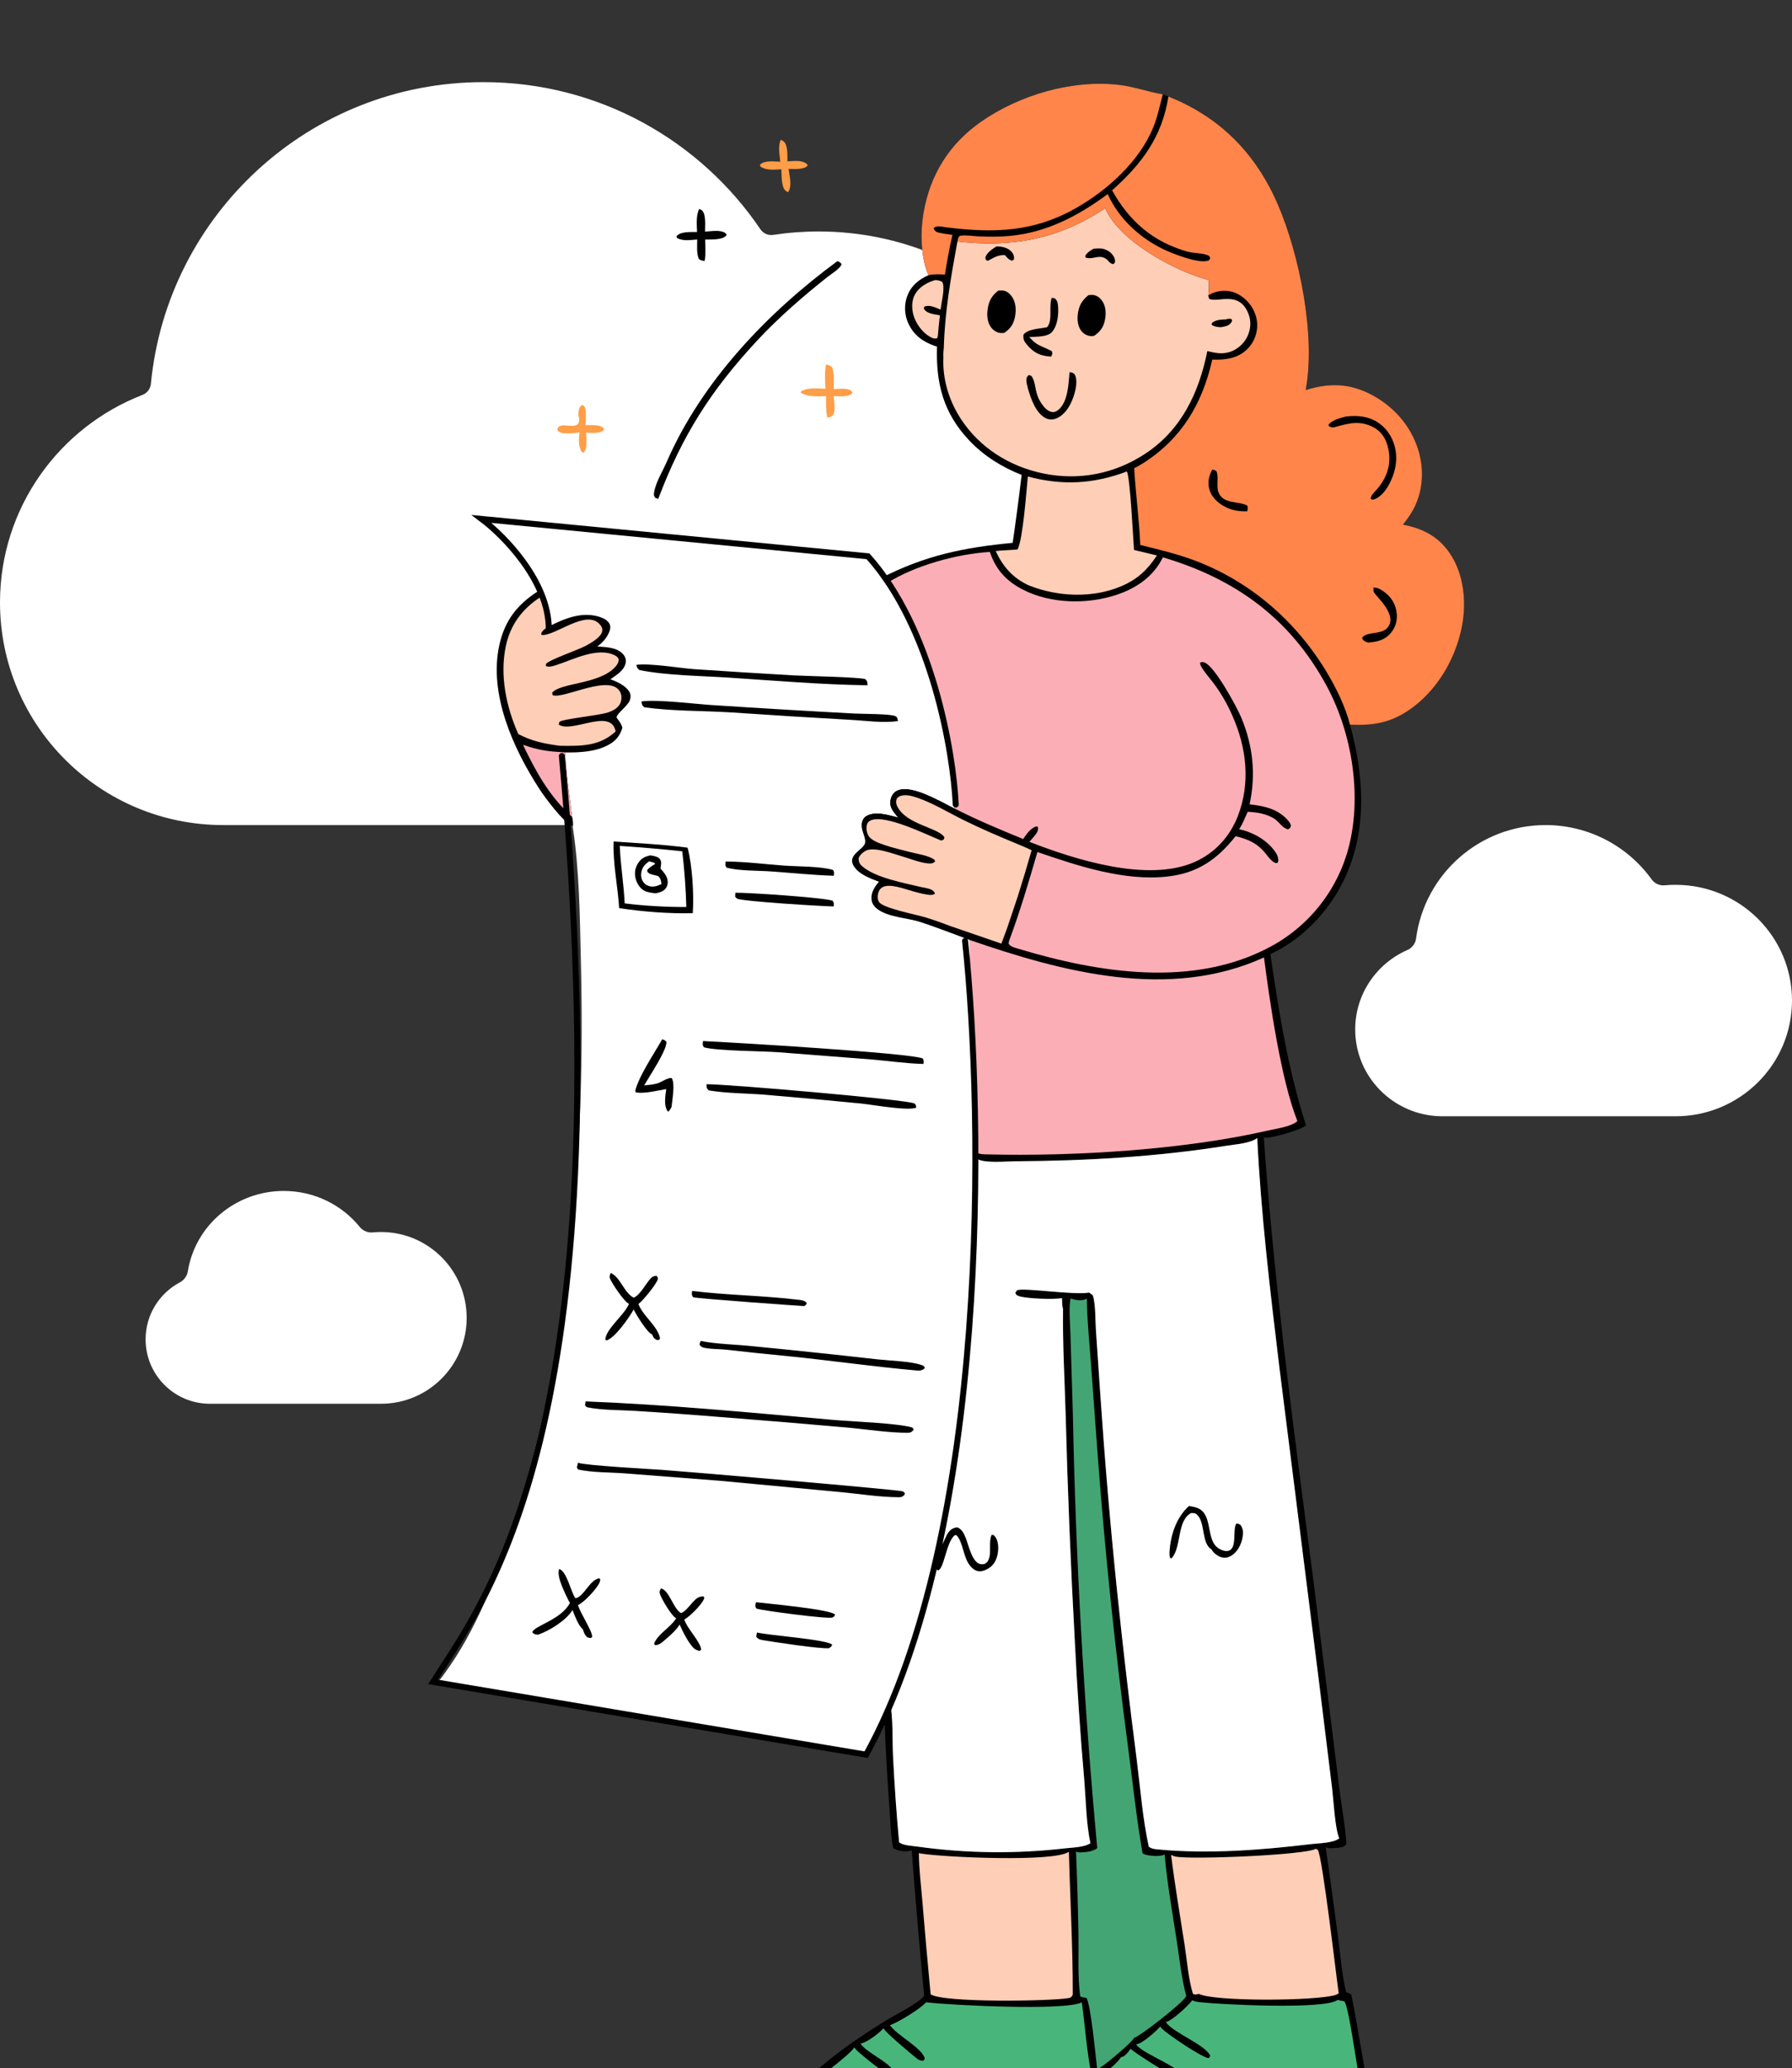
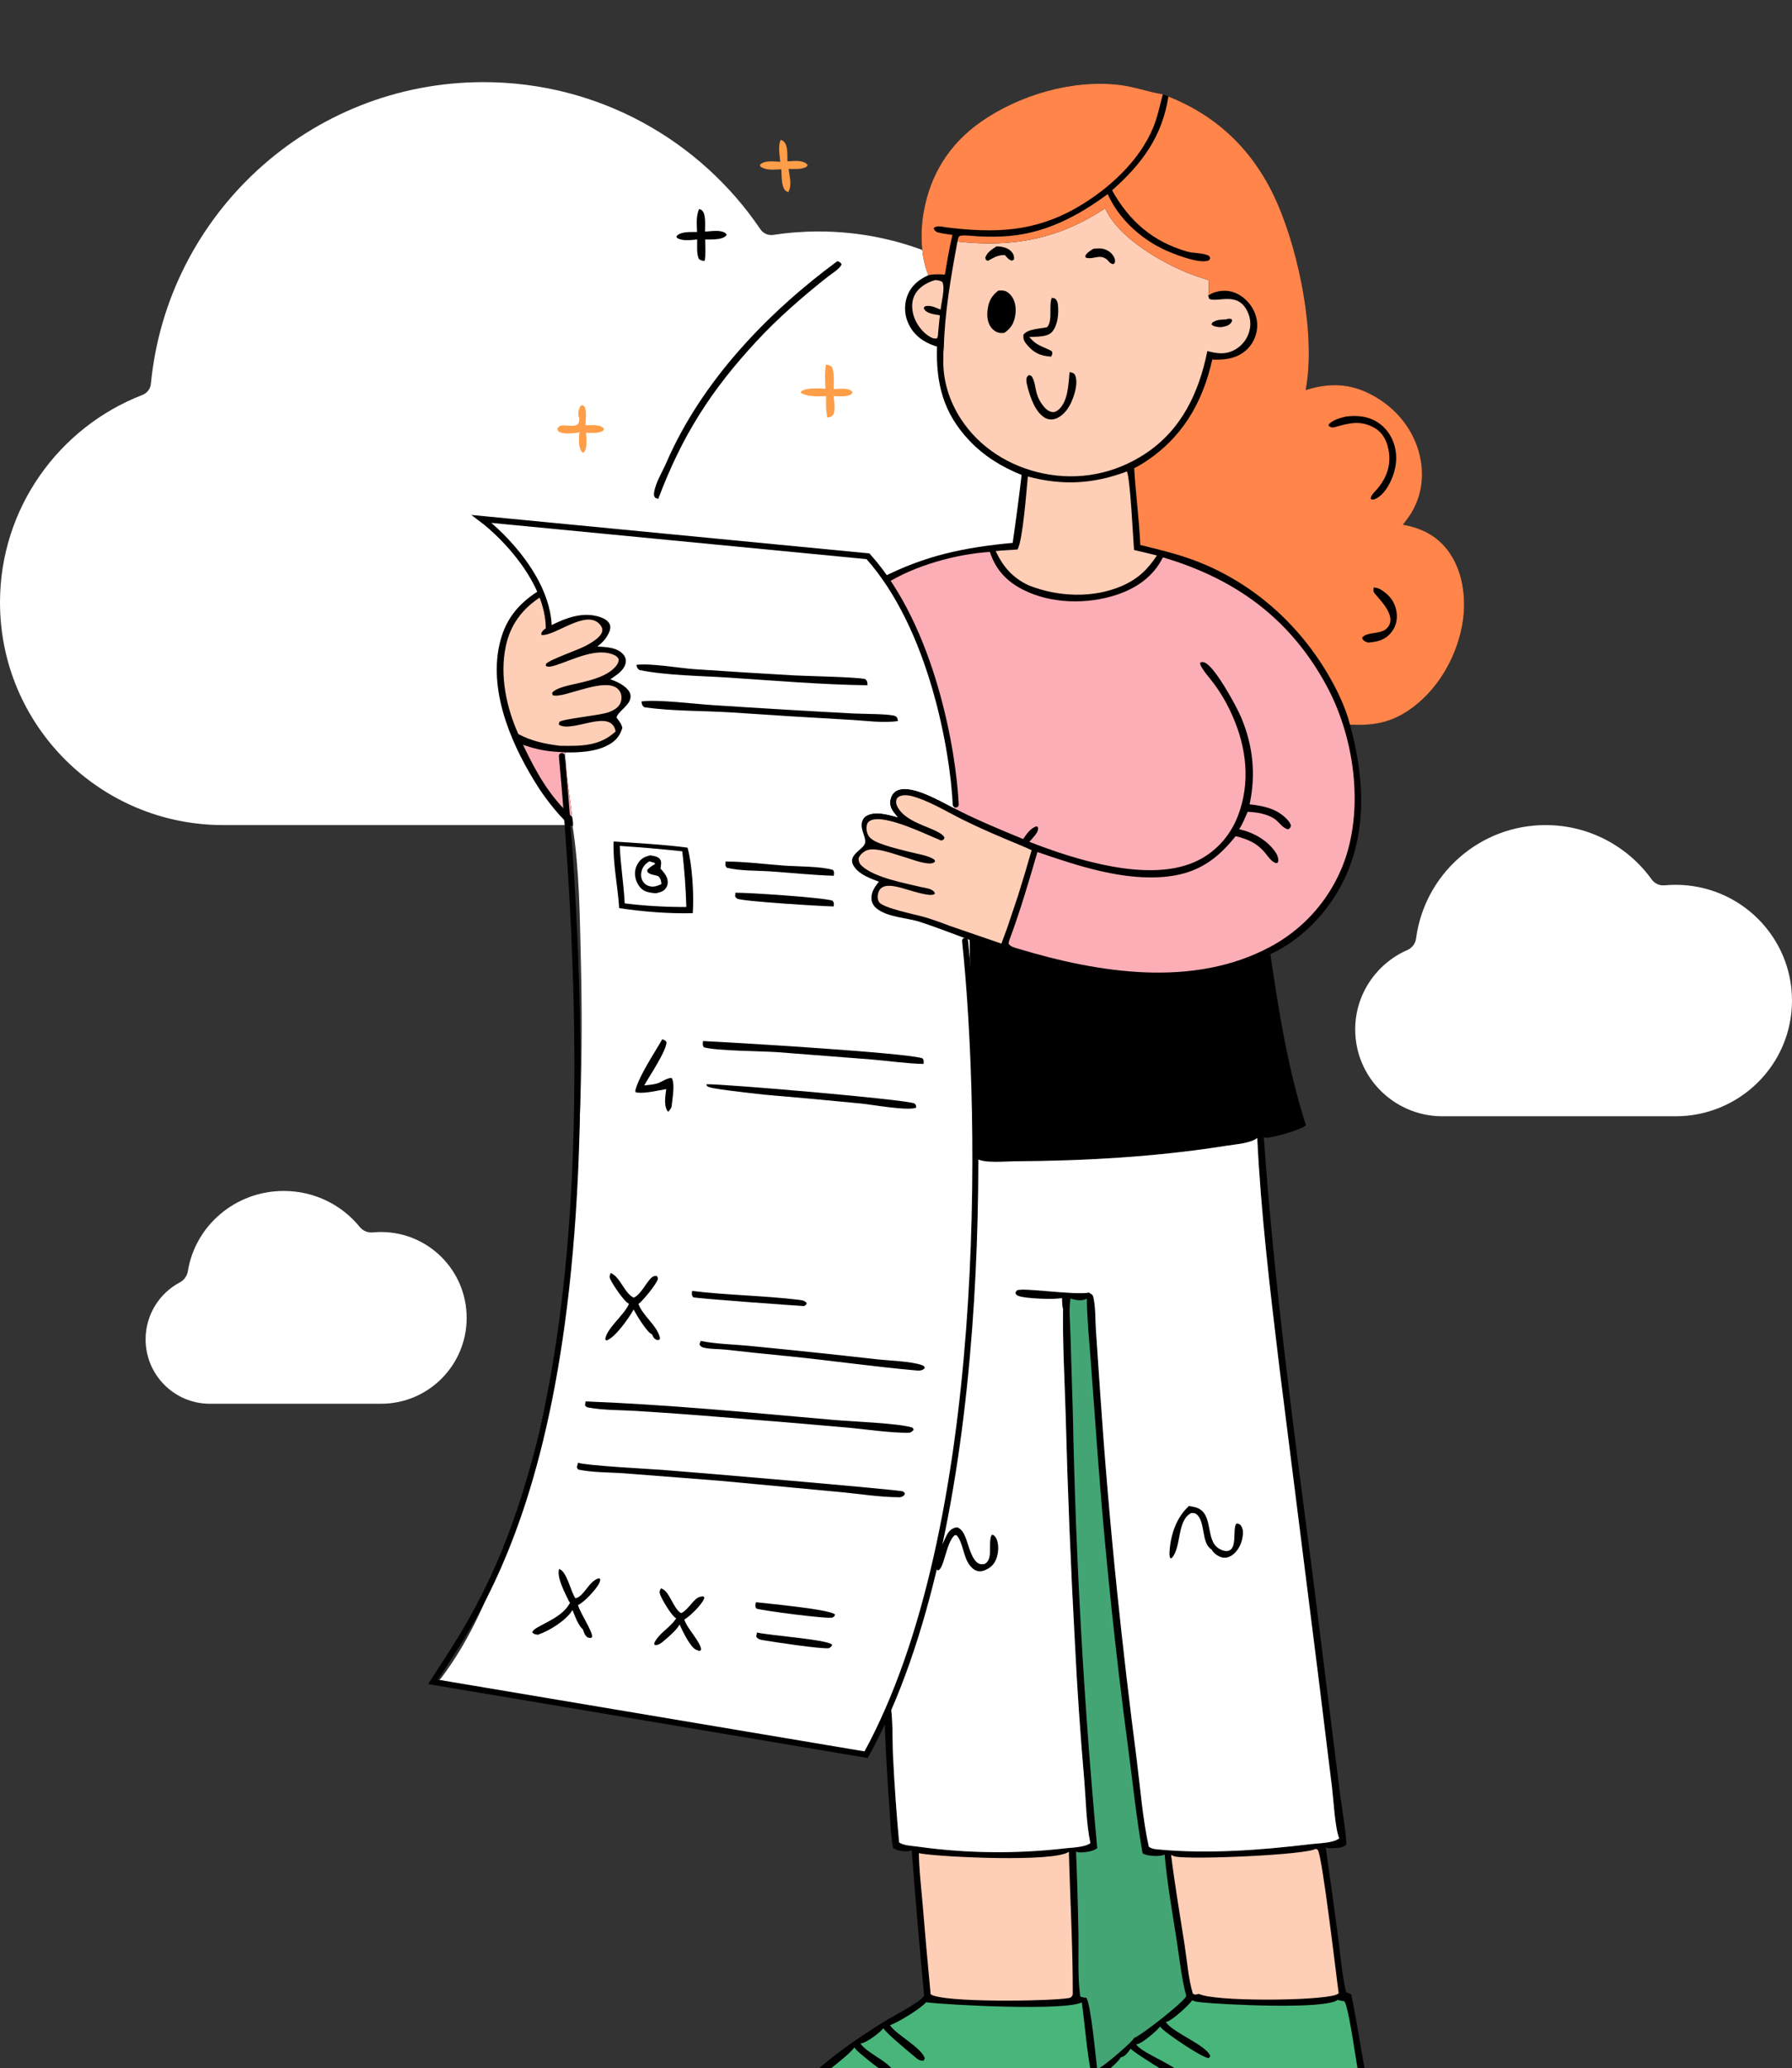
<svg xmlns="http://www.w3.org/2000/svg" width="480" height="554" viewBox="0 0 480 554" fill="none">
  <rect x="0" y="0" width="480" height="554" fill="#333333" stroke="none" />
  <g clip-path="url(#clip0_291_1213)">
    <path fill-rule="evenodd" clip-rule="evenodd" d="M129.5 22C82.988 22 44.779 57.467 40.415 102.821C40.288 104.15 39.409 105.294 38.164 105.777C15.832 114.422 0 136.058 0 161.377C0 194.303 26.776 221 59.8 221C59.867 221 59.933 221 60 221C60 221 60 221 60 221C60 221 60 221 60 221H219C219 221 219 221 219 221C219 221 219 221 219 221C219.091 221 219.181 221 219.272 221C263.304 221 299 185.41 299 141.493C299 97.591 263.304 62 219.272 62C215.139 62 211.08 62.313 207.116 62.917C205.781 63.121 204.443 62.539 203.686 61.419C187.598 37.636 160.373 22 129.5 22Z" fill="white" />
    <path fill-rule="evenodd" clip-rule="evenodd" d="M414 221C396.219 221 381.541 234.254 379.297 251.418C379.121 252.769 378.219 253.92 376.971 254.466C368.744 258.07 363 266.244 363 275.751C363 288.457 373.261 298.784 385.998 298.997C385.999 298.997 386 298.997 386 298.998C386 298.999 386.001 299 386.002 299H386.4H447.995C447.998 299 448 298.998 448 298.995C448 298.992 448.002 298.99 448.005 298.99C448.27 298.997 448.535 299 448.802 299C466.032 299 480 285.122 480 267.997C480 250.878 466.032 237 448.802 237C447.811 237 446.83 237.046 445.862 237.136C444.525 237.26 443.212 236.669 442.428 235.579C436.074 226.75 425.708 221 414 221Z" fill="white" />
    <path fill-rule="evenodd" clip-rule="evenodd" d="M76 319C63.016 319 52.259 328.331 50.314 340.526C50.11 341.802 49.284 342.899 48.143 343.507C42.704 346.404 39 352.144 39 358.751C39 368.209 46.593 375.891 55.999 375.999C56 375.999 56 375.999 56 375.999C56 376 56 376 56.001 376H56.2H102C102 376 102 376 102 376C102 376 102 376 102 376C102.023 376 102.045 376 102.068 376C114.733 376 125 365.703 125 352.998C125 340.297 114.733 330 102.068 330C101.323 330 100.587 330.036 99.86 330.105C98.53 330.233 97.21 329.689 96.369 328.651C91.606 322.771 84.251 319 76 319Z" fill="white" />
    <g clip-path="url(#clip1_291_1213)">
      <path d="M155.182 111.997C154.798 111.368 154.9 110.43 155.062 109.728C155.142 109.381 155.32 109.054 155.5 108.75L156.076 108.499C156.619 108.873 156.722 109.073 156.836 109.715C157.066 110.996 156.862 112.595 156.839 113.911C158.167 113.905 160.622 113.617 161.621 114.655C161.687 114.723 161.745 114.799 161.806 114.872C161.644 115.326 161.672 115.323 161.238 115.538C160.01 116.145 158.321 115.933 156.973 115.904C157.021 117.214 157.431 120.13 156.409 121.111C156.346 121.171 156.275 121.223 156.208 121.279C155.648 121.009 155.542 120.56 155.347 119.987C154.926 118.749 155.072 117.06 155.229 115.784C153.999 116.077 151.245 116.3 150.106 115.83C149.522 115.589 149.499 115.506 149.262 114.964C149.968 112.834 153.287 114.913 154.79 113.602C155.137 113.299 155.118 112.458 155.182 111.997Z" fill="#FE9E48" />
      <path d="M209.1 37.454C209.411 37.562 209.708 37.688 209.952 37.917C211.121 39.007 210.87 41.724 210.915 43.213C212.045 43.186 213.514 42.997 214.602 43.239C215.373 43.41 215.919 43.614 216.369 44.255L215.916 44.751C214.483 45.429 212.778 45.252 211.226 45.243C211.486 47.209 212.226 49.756 211.119 51.481C210.857 51.369 210.565 51.225 210.357 51.025C209.242 49.957 209.38 46.797 209.292 45.347C207.438 45.412 205.471 45.724 203.822 44.704C203.582 44.555 203.626 44.401 203.567 44.138C203.596 44.108 203.623 44.077 203.653 44.048C204.862 42.89 207.456 43.276 209.001 43.327C208.825 41.474 208.374 39.2 209.1 37.454Z" fill="#FE9E48" />
      <path d="M187.25 55.994C187.555 56.079 187.824 56.157 188.059 56.381C189.171 57.444 188.827 60.582 188.844 62.043C190.164 61.958 191.821 61.685 193.11 61.963C193.798 62.111 194.279 62.271 194.65 62.873C194.55 63.022 194.501 63.119 194.375 63.236C193.214 64.316 190.402 64.103 188.879 64.164C188.917 66.058 189.075 68.022 188.747 69.895C187.987 69.805 187.781 69.796 187.174 69.348C186.537 67.767 186.764 65.839 186.75 64.149C185.029 64.274 183.128 64.627 181.527 63.842C181.247 63.705 181.29 63.574 181.198 63.291C181.225 63.259 181.25 63.226 181.278 63.195C182.424 61.93 185.139 62.187 186.71 62.144C186.643 60.069 186.408 57.94 187.25 55.994Z" fill="black" />
      <path d="M221.231 97.65C221.997 97.79 222.262 97.832 222.88 98.346C223.531 100.181 223.314 102.288 223.326 104.216C224.436 104.192 225.872 104.005 226.941 104.23C227.586 104.366 228.071 104.596 228.383 105.166L227.914 105.675C226.528 106.358 224.813 106.143 223.303 106.116C223.402 107.433 223.88 109.983 223.145 111.121C222.77 111.702 222.234 111.699 221.613 111.853C221.195 109.955 221.219 108.038 221.287 106.109C218.969 106.146 216.736 106.363 214.602 105.304L214.494 104.9C216.146 103.691 219.168 104.092 221.104 104.131C221.004 101.994 220.876 99.766 221.231 97.65Z" fill="#FE9E48" />
      <path d="M224.294 69.954C224.958 70.199 225.05 70.201 225.429 70.786C225.052 71.941 222.701 73.351 221.69 74.152C215.026 79.433 208.505 85.087 202.717 91.323C190.401 104.59 182.689 116.72 176.313 133.63L175.51 133.345C175.184 132.813 175.101 132.728 175.182 132.082C175.518 129.395 177.448 126.341 178.53 123.845C187.897 102.227 205.512 83.776 224.294 69.954Z" fill="black" />
      <path d="M248.68 73.716C246.6 68.626 246.47 62.275 247.396 56.917C249.147 46.782 254.269 38.569 262.695 32.66C273.015 25.425 287.302 21.227 299.905 22.756C303.802 23.229 307.439 24.579 311.268 25.222L311.472 25.256L312.966 25.858C326.864 31.392 336.437 41.18 342.327 54.886C348.067 68.24 352.48 90.046 349.732 104.483C355.932 102.53 361.431 102.612 367.288 105.68C373.223 108.789 377.875 113.976 379.869 120.423C381.524 125.773 381.221 131.483 378.573 136.457C377.795 137.918 376.794 139.224 375.786 140.532C381.041 141.514 385.235 143.649 388.311 148.142C392.129 153.717 392.85 161.261 391.599 167.757C389.902 176.569 384.779 185.26 377.255 190.302C372.161 193.715 367.611 194.374 361.608 194.11C365.652 208.822 366.408 224.603 358.623 238.287C354.472 245.585 347.943 252.045 340.274 255.567C342.543 271.059 345.015 286.478 349.811 301.422C348.656 302.575 340.934 304.787 339.173 304.746C338.952 304.74 338.717 304.665 338.511 304.59C341.27 343.786 346.5 382.806 351.599 421.754L359.056 481.404C359.244 482.829 360.974 493.612 360.554 494.107C359.798 495.004 357.95 494.984 356.853 495.039C356.19 495.071 355.687 495.114 355.091 494.767C356.267 502.942 357.393 511.124 358.47 519.312C359.096 524.017 359.445 529.058 360.58 533.651L360.735 533.697C361.212 533.836 361.545 533.984 361.956 534.259C363.376 541.176 364.426 548.192 365.704 555.141C366.531 559.641 367.81 564.389 368.125 568.947C367.368 569.784 365.84 569.769 364.747 569.818C358.763 570.093 352.624 569.778 346.624 569.784L307.497 569.83C276.532 569.824 245.508 570.232 214.551 569.778C212.888 569.752 208.79 570.091 207.475 569.245C207.139 568.614 207.106 568.275 207.328 567.574C207.935 565.658 209.778 563.671 211.084 562.177C218.483 553.716 227.612 547.199 237.111 541.321C239.41 539.899 246.135 536.523 247.542 534.592C246.304 521.606 245.194 508.609 244.212 495.601C243.067 496.093 241.161 495.879 240.007 495.418C239.734 495.308 239.483 495.178 239.233 495.025C238.556 491.533 238.499 487.754 238.242 484.201C237.678 476.663 237.253 469.117 236.965 461.564C236.855 459.708 237.752 457.985 238.409 456.288C239.222 459.392 239.011 466.484 239.193 470.158C239.575 477.941 240.121 485.713 240.833 493.473C241.979 494.35 244.317 494.414 245.762 494.619C247.402 494.849 249.046 495.052 250.692 495.227C252.338 495.403 253.987 495.553 255.638 495.679C257.29 495.802 258.942 495.9 260.597 495.971C262.251 496.043 263.906 496.088 265.561 496.107C267.217 496.127 268.873 496.12 270.528 496.087C272.184 496.052 273.838 495.992 275.492 495.905C277.146 495.82 278.798 495.708 280.448 495.569C282.097 495.43 283.745 495.265 285.39 495.074C287.195 494.868 290.593 494.802 292.07 493.693C290.952 488.388 290.884 482.362 290.441 476.945C289.361 464.558 288.517 452.155 287.907 439.735C286.79 419.387 285.966 399.028 285.436 378.657C285.165 369.325 284.62 359.909 284.744 350.579C284.452 349.803 284.52 348.535 284.458 347.687C282.554 348.147 274.558 347.857 272.784 347.116C272.245 346.89 272.174 346.812 271.961 346.265C272.043 346.152 272.346 345.645 272.438 345.605C274.132 344.826 288.2 347.012 291.703 346.21L292.027 346.442C292.197 346.563 292.475 346.714 292.614 346.859C292.798 347.05 292.923 347.692 292.974 347.962C293.477 350.652 293.369 353.492 293.546 356.223L294.728 373.564C295.921 391.147 297.421 408.706 299.226 426.239C300.777 441.251 302.523 456.24 304.466 471.206C305.431 478.865 306.062 487.149 307.715 494.654C308.525 495.221 309.322 495.3 310.276 495.386C323.678 496.637 337.813 495.56 351.145 493.953C353.163 493.71 357.171 493.684 358.722 492.401C357.568 489.642 357.21 482.226 356.793 478.815L353.175 449.417L342.699 366.305C340.244 345.935 337.762 325.316 336.763 304.819C335.017 306.235 330.906 306.51 328.625 306.874C309.914 309.863 290.715 310.948 271.783 311.056C269.404 311.07 263.446 311.655 261.623 310.335L261.67 308.771C261.345 289.774 259.991 270.766 259.697 251.766L255.609 250.224C252.537 249.106 249.463 247.913 246.349 246.922C242.822 245.799 237.746 245.712 234.844 243.365C234.05 242.723 233.519 241.9 233.429 240.868C233.27 239.049 234.297 237.498 235.415 236.176C233.145 235.307 230.394 234.348 228.899 232.305C226.408 228.903 231.625 227.631 231.748 225.568C231.843 223.982 230.466 222.278 230.863 220.268C231.007 219.537 231.366 218.952 232.005 218.56C234.403 217.089 238.049 218.268 240.523 218.937C239.846 218.198 239.045 217.309 238.672 216.373C238.246 215.301 238.344 214.244 238.83 213.211C238.874 213.116 238.923 213.023 238.976 212.933C239.03 212.843 239.087 212.756 239.15 212.672C239.212 212.588 239.278 212.507 239.349 212.429C239.419 212.352 239.494 212.278 239.572 212.209C239.65 212.139 239.731 212.073 239.816 212.012C239.9 211.95 239.988 211.893 240.078 211.84C240.169 211.788 240.262 211.74 240.357 211.697C240.453 211.654 240.55 211.616 240.649 211.582C244.735 210.218 252.071 214.77 255.659 216.54C253.625 192.807 249.88 176.763 237.366 156.316C236.844 155.951 236.474 155.291 236.107 154.774C247.867 148.76 258.246 146.633 271.252 145.407C272.132 139.355 272.931 133.292 273.65 127.218C268.325 125.091 263.541 122.137 259.591 117.945C252.669 110.598 250.682 102.738 250.983 92.84C250.763 92.776 250.547 92.705 250.33 92.63C247.277 91.574 244.818 89.815 243.395 86.817C243.324 86.671 243.257 86.524 243.194 86.374C243.131 86.225 243.071 86.075 243.016 85.922C242.96 85.77 242.908 85.617 242.86 85.462C242.812 85.307 242.768 85.151 242.728 84.994C242.688 84.837 242.652 84.68 242.62 84.521C242.588 84.362 242.56 84.203 242.536 84.042C242.511 83.882 242.491 83.721 242.475 83.56C242.459 83.399 242.447 83.237 242.44 83.076C242.432 82.914 242.428 82.752 242.428 82.59C242.428 82.428 242.433 82.266 242.441 82.104C242.45 81.942 242.462 81.781 242.479 81.62C242.495 81.459 242.516 81.298 242.54 81.138C242.565 80.978 242.594 80.818 242.626 80.659C242.659 80.501 242.696 80.343 242.736 80.186C242.777 80.029 242.821 79.874 242.87 79.719C242.918 79.564 242.97 79.411 243.027 79.259C244.048 76.549 246.096 74.855 248.68 73.716Z" fill="black" />
      <path d="M250.561 75.007C251.24 75.085 251.761 75.15 252.372 75.485C253.28 77.036 252.107 81.043 251.954 82.938C250.677 82.422 249.298 81.681 247.896 82.018C247.607 82.088 247.584 82.276 247.433 82.518C247.499 82.68 247.569 82.828 247.672 82.972C248.451 84.062 250.535 84.215 251.769 84.457C251.544 86.093 251.427 87.757 251.266 89.401C251.277 89.861 251.167 90.191 251.017 90.616C250.298 90.794 249.752 90.589 249.128 90.237C247.053 89.067 245.269 86.615 244.658 84.329C244.161 82.467 244.171 80.384 245.179 78.69C246.323 76.766 248.467 75.575 250.561 75.007Z" fill="#FFCEB6" />
      <path d="M301.832 126.286C302.737 127.834 303.522 144.376 303.754 147.307L309.891 148.785C307.376 152.599 304.707 155.139 300.478 156.962C292.71 160.31 283.364 159.882 275.6 156.813C271.3 154.83 268.683 151.844 266.7 147.608C268.649 147.376 270.617 147.361 272.572 147.17C274.015 144.356 274.933 131.487 275.31 127.64C284.601 130.096 292.835 129.668 301.832 126.286Z" fill="#FFCEB6" />
      <path d="M243.645 228.192C241.467 227.627 239.218 227.123 237.09 226.395C235.591 225.881 233.212 225.137 232.499 223.611C232.069 222.69 231.948 221.582 232.302 220.627C232.454 220.214 232.92 219.868 233.313 219.706C237.231 218.094 248.291 223.628 252.127 225.151L252.795 224.856L252.984 224.305C251.455 221.669 242.82 220.935 240.351 216.02C239.995 215.311 239.925 214.749 240.17 213.982C240.41 213.675 240.655 213.408 241.025 213.258C242.466 212.674 244.262 213.187 245.654 213.661C249.892 215.105 254.036 217.646 258.055 219.636C262.894 222.031 267.849 224.135 272.838 226.197C274.003 226.702 275.192 227.179 276.329 227.743C275.162 231.843 273.938 235.927 272.656 239.993L269.777 248.574L268.226 252.752L254.298 247.963C252.169 247.128 250.012 246.375 247.827 245.702C245.473 244.984 236.557 243.284 235.477 241.632C235.041 240.965 235.02 240.243 235.163 239.486C235.3 238.758 235.656 238.09 236.301 237.694C238.279 236.478 242.399 238.177 244.519 238.73C245.713 239.073 246.928 239.391 248.155 239.589C248.921 239.712 249.785 239.848 250.422 239.39C250.374 239.181 250.395 239.212 250.267 238.99C249.709 238.02 247.883 237.852 246.869 237.633C242.28 236.533 234.322 235.108 230.873 231.965C230.177 231.331 230.009 230.799 229.972 229.886C230.367 228.971 230.948 228.421 231.804 227.925C234.064 226.616 239.466 228.781 241.887 229.458C244.008 230.08 246.585 231.142 248.773 231.282C249.478 231.328 249.963 231.243 250.493 230.77L250.279 230.273C248.704 229.117 245.546 228.702 243.645 228.192Z" fill="#FFCEB6" />
      <path d="M246.124 496.351C246.284 496.403 246.439 496.441 246.606 496.467C252.85 497.489 282.406 498.844 286.311 496C286.638 508.773 287.384 521.495 287.348 534.282C287.255 534.462 287.235 534.517 287.134 534.667C286.876 535.052 286.606 535.136 286.174 535.209C281.216 536.031 252.594 536.485 249.277 534.172C248.492 525.943 247.759 517.709 247.08 509.47C246.719 505.121 246.166 500.706 246.124 496.351Z" fill="#FFCEB6" />
      <path d="M352.449 495.196L352.981 495.497C354.216 497.196 357.969 529.719 358.584 533.92C358.34 534.082 358.08 534.239 357.801 534.331C352.833 535.996 325.054 536.164 321.121 534.059C320.345 534.259 320.232 534.378 319.525 534.033C318.294 529.979 317.972 525.254 317.315 521.032C316.064 512.98 314.685 504.922 313.682 496.834C314.068 497.04 314.471 497.208 314.901 497.292C319.304 498.155 349.977 496.852 352.449 495.196Z" fill="#FFCEB6" />
      <path d="M248.68 73.716C246.6 68.626 246.47 62.275 247.395 56.917C249.147 46.782 254.269 38.569 262.695 32.66C273.014 25.425 287.302 21.227 299.904 22.756C303.802 23.229 307.439 24.579 311.268 25.222L311.472 25.256C310.657 28.235 310.084 31.252 308.907 34.124C305.184 43.215 296.756 50.831 288.39 55.629C276.908 62.214 266.327 62.467 253.521 60.903C252.458 60.773 250.706 60.224 250.064 61.199C250.388 61.72 250.567 62.075 251.204 62.245C252.457 62.578 253.839 62.714 255.122 62.92C254.274 66.436 253.693 69.989 253.097 73.555C251.577 73.463 250.181 73.367 248.68 73.716Z" fill="#FF854B" />
      <path d="M358.314 535.672C358.872 535.86 359.479 535.935 360.057 536.043C361.564 537.314 364.592 563.292 366.204 567.632C366.046 567.704 365.886 567.766 365.721 567.818C363.586 568.521 344.2 568.093 340.05 568.099L303.576 568.093C297.688 568.09 291.748 568.272 285.864 568.096C285.179 568.073 284.643 567.968 284.021 567.661C285.395 567.111 287.592 563.744 288.718 562.484C290.653 560.32 292.676 558.242 294.787 556.25C296.531 554.623 298.962 552.99 300.275 551.015C300.341 551.004 300.406 550.998 300.471 550.986C301.394 550.81 302.338 549.472 302.85 548.757C303.332 549.521 313.531 555.842 315.345 556.899C316.085 556.902 316.134 556.908 316.718 556.459C316.753 553.749 306.397 550.369 304.42 547.723C304.38 547.668 304.341 547.613 304.302 547.558C304.377 547.552 304.452 547.552 304.527 547.543C305.917 547.399 309.915 543.91 310.766 542.795C310.905 543.006 311.058 543.226 311.24 543.4C312.811 544.917 322.063 551.241 323.793 551.276L324.184 550.702C323.014 547.743 314.488 544.628 312.353 541.741C312.316 541.689 312.282 541.637 312.247 541.585C312.333 541.57 312.419 541.561 312.504 541.544C313.847 541.278 318.583 537.007 319.321 535.785C320.081 536.144 320.789 536.222 321.617 536.315C326.939 536.905 354.95 538.368 358.314 535.672Z" fill="#48B67A" />
      <path d="M248.046 536.323C254.667 537.108 285.262 538.657 289.773 536.341C290.656 542.722 291.079 549.344 292.336 555.648C292.011 556.325 282.301 567.606 282.189 567.679C281.943 567.832 281.704 567.939 281.419 568.003C278.873 568.573 266.966 568.064 263.274 568.061L235.43 568.078C230.769 568.081 226.052 568.252 221.4 568.055C220.768 568.026 220.327 567.919 219.783 567.577C219.617 567.682 219.609 567.69 219.409 567.786C217.696 568.608 210.843 568.353 208.976 567.65C210.563 566.648 213.24 562.145 214.864 560.48C218.103 557.156 227.038 550.986 228.867 548.4C229.056 548.702 229.263 548.991 229.526 549.234C231.064 550.65 238.059 556.502 239.795 556.433L240.013 556.105C239.106 552.46 232.808 550.474 230.556 547.485C230.516 547.433 230.48 547.381 230.443 547.326C230.537 547.326 230.687 547.332 230.787 547.312C232.322 546.99 235.646 544.491 236.611 543.281C237.531 544.732 243.713 549.831 245.426 551.252C246.073 551.791 246.545 552.014 247.373 551.936L247.722 551.371C246.858 548.447 240.371 545.241 238.473 542.58C238.443 542.54 238.415 542.496 238.387 542.453C240.531 541.732 246.615 538.02 248.046 536.323Z" fill="#48B67A" />
      <path d="M286.732 347.811C286.777 347.826 286.822 347.84 286.867 347.855C288.238 348.263 289.811 348.558 291.125 347.855C291.172 353.469 291.769 359.153 292.185 364.753L294.043 389.981C296.005 416.039 298.707 442.02 302.149 467.923C303.396 477.4 304.406 486.969 306.039 496.388C306.262 496.539 306.423 496.643 306.681 496.73C307.898 497.13 310.826 497.387 311.952 496.727C312.623 504.316 313.972 511.955 315.143 519.483C315.919 524.475 316.456 529.765 317.743 534.641C317.726 534.676 317.71 534.713 317.691 534.748C316.694 536.619 305.552 545.285 303.75 545.873C303.685 545.986 303.584 546.168 303.5 546.278C302.463 547.622 295.015 554.05 293.888 554.244C293.556 551.586 292.152 536.373 290.956 535.113C290.356 535.055 289.872 535.026 289.339 534.728C288.632 529.513 288.947 523.821 288.878 518.545C288.752 511.005 288.534 503.467 288.223 495.931C288.511 496.076 288.716 496.16 289.043 496.168C290.424 496.206 292.863 495.963 293.903 495.002C292.104 475.613 290.659 456.198 289.569 436.756C288.479 417.315 287.744 397.86 287.365 378.391L286.722 357.259C286.652 354.248 286.247 350.77 286.732 347.811Z" fill="#43A574" />
-       <path d="M259.696 251.766C284.685 260.398 313.187 268.003 338.566 256.455C340.14 268.535 343.172 289.469 347.518 300.276C345.93 301.787 341.942 302.288 339.748 302.792C317.181 307.984 287.845 309.779 264.472 309.206C263.507 309.183 262.554 309.214 261.67 308.771C261.344 289.774 259.99 270.766 259.696 251.766Z" fill="#FCAEB6" />
      <path d="M296.03 55.777C299.487 63.707 311.172 70.378 318.849 73.384C320.448 74.01 322.084 74.529 323.726 75.03C323.775 76.39 323.937 77.844 323.624 79.177L323.893 80.05C326.285 81.171 331.992 77.656 334.453 84.182C335.173 86.091 335.017 88.246 334.142 90.076C334.084 90.197 334.023 90.316 333.959 90.434C333.896 90.552 333.829 90.668 333.76 90.783C333.69 90.898 333.618 91.01 333.543 91.121C333.468 91.232 333.39 91.341 333.31 91.449C333.23 91.556 333.147 91.661 333.061 91.764C332.976 91.867 332.887 91.968 332.797 92.067C332.706 92.166 332.613 92.262 332.518 92.356C332.423 92.451 332.325 92.542 332.225 92.632C332.126 92.721 332.024 92.808 331.92 92.892C331.815 92.977 331.709 93.058 331.601 93.138C331.493 93.217 331.383 93.293 331.271 93.367C331.159 93.441 331.046 93.511 330.93 93.579C330.815 93.648 330.698 93.713 330.579 93.775C330.46 93.838 330.34 93.897 330.219 93.953C330.097 94.01 329.975 94.063 329.85 94.113C329.726 94.164 329.601 94.211 329.474 94.255C327.403 94.96 325.452 94.547 323.396 94.044C321.143 105.172 316.5 115.104 306.767 121.527C298.591 126.922 288.996 128.806 279.4 126.811C270.429 124.947 262.445 119.97 257.389 112.237C254.194 107.348 252.41 101.528 252.695 95.664C252.639 94.768 252.727 93.9 252.812 93.009C253.062 83.578 254.735 73.951 256.463 64.689C271.092 66.36 283.604 64.07 296.03 55.777Z" fill="#FFCEB6" />
      <path d="M328.414 85.553C329.122 85.328 329.214 85.284 329.917 85.501C330.022 85.922 330.077 85.939 329.844 86.309C329.196 87.341 328.138 87.42 327.033 87.644C326.955 87.641 326.876 87.64 326.797 87.636C326.046 87.596 325.022 87.465 324.502 86.895L324.757 86.379C325.939 85.602 327.051 85.609 328.414 85.553Z" fill="black" />
      <path d="M266.895 66.009C266.968 66.008 267.04 66.005 267.113 66.005C268.423 66.01 270.038 66.392 270.935 67.416C271.51 68.073 271.686 68.682 271.598 69.52L271.059 69.83C270.096 69.513 269.832 69.062 269.164 68.315C267.136 68.322 266.373 68.947 264.606 69.863L264.103 69.632L263.908 69.037C264.356 67.603 265.704 66.788 266.895 66.009Z" fill="black" />
      <path d="M292.916 66.618C293.457 66.576 294.003 66.538 294.546 66.541C295.651 66.547 296.907 67.061 297.676 67.861C298.214 68.421 298.706 69.205 298.668 70.001C298.646 70.452 298.532 70.461 298.199 70.762C297.315 70.549 297.149 70.208 296.547 69.547C294.433 67.869 293.031 69.661 290.8 69.001L290.728 68.49C291.223 67.579 292.062 67.148 292.916 66.618Z" fill="black" />
      <path d="M281.725 79.749L282.607 79.967C283.182 80.549 283.298 80.921 283.383 81.741C283.616 83.986 283.339 87.05 281.854 88.844C280.59 90.372 277.483 90.132 275.683 90.276C275.993 90.612 276.313 90.934 276.637 91.257C278.017 92.631 280.073 93.12 281.746 94.075C281.971 94.782 281.871 94.83 281.562 95.52C281.501 95.516 281.44 95.513 281.379 95.508C278.578 95.298 276.941 94.528 275.107 92.371C274.328 91.455 274.03 90.876 274.136 89.68C275.177 88.082 278.698 88.051 280.477 87.643C282.053 85.848 280.858 82.01 281.725 79.749Z" fill="black" />
      <path d="M286.492 99.699C286.665 99.716 286.845 99.728 287.013 99.78C287.562 99.949 287.802 100.064 288.019 100.608C288.847 102.691 287.722 106.202 286.754 108.146C285.901 109.859 284.492 111.618 282.593 112.199C282.481 112.234 282.368 112.263 282.253 112.287C282.138 112.31 282.022 112.328 281.906 112.339C281.789 112.35 281.672 112.356 281.555 112.355C281.438 112.354 281.321 112.347 281.205 112.334C281.089 112.321 280.973 112.302 280.859 112.277C280.744 112.252 280.631 112.221 280.52 112.184C280.409 112.147 280.3 112.105 280.193 112.056C280.087 112.008 279.983 111.955 279.882 111.896C277.338 110.429 276.08 106.651 275.314 103.967C275.158 103.271 274.895 102.431 274.921 101.72C274.944 101.069 275.124 100.884 275.551 100.462C276.122 100.569 276.294 100.618 276.568 101.167C277.688 103.406 277.013 105.343 279.148 108.34C279.79 109.241 280.726 110.254 281.894 110.373C282.489 110.434 283.005 110.178 283.453 109.808C286.111 107.618 286.18 102.873 286.492 99.699Z" fill="black" />
-       <path d="M291.563 79.047C292.036 79.005 292.544 78.951 293.014 79.038C293.904 79.204 294.696 79.838 295.205 80.566C296.239 82.044 296.309 83.985 295.967 85.701C295.577 87.653 294.676 88.872 293.049 89.971C292.757 90.007 292.461 90.037 292.167 90.022C291.254 89.978 290.329 89.456 289.744 88.764C288.7 87.527 288.516 85.808 288.688 84.253C288.944 81.939 289.766 80.496 291.563 79.047Z" fill="black" />
      <path d="M267.427 77.825C267.934 77.806 268.49 77.769 268.988 77.881C269.833 78.07 270.583 78.767 271.057 79.465C272.099 81 272.227 82.957 271.896 84.739C271.517 86.776 270.707 87.993 269.019 89.157C268.677 89.186 268.33 89.21 267.987 89.188C267.025 89.126 266.11 88.515 265.526 87.769C264.435 86.373 264.303 84.454 264.555 82.762C264.881 80.581 265.679 79.146 267.427 77.825Z" fill="black" />
      <path d="M312.966 25.859C326.864 31.392 336.436 41.18 342.327 54.886C348.067 68.241 352.48 90.047 349.732 104.484C355.931 102.53 361.431 102.612 367.288 105.68C373.223 108.789 377.875 113.977 379.869 120.423C381.524 125.773 381.22 131.484 378.572 136.457C377.795 137.918 376.794 139.224 375.786 140.532C381.041 141.515 385.235 143.649 388.311 148.142C392.128 153.717 392.85 161.261 391.599 167.757C389.901 176.569 384.778 185.261 377.255 190.302C372.161 193.716 367.61 194.374 361.608 194.11C360.363 189.266 357.913 184.267 355.351 180.007C347.139 166.351 334.825 155.659 319.815 150.058C315.147 148.316 310.252 147.169 305.426 145.965C305.142 139.107 304.2 132.269 303.796 125.412C304.592 125.021 305.364 124.589 306.113 124.114C316.496 117.542 322.043 108.155 324.716 96.321C327.656 96.412 330.484 96.205 332.986 94.442C334.966 93.046 336.224 90.969 336.633 88.589C337.049 86.17 336.386 83.719 334.964 81.738C333.618 79.862 331.475 78.307 329.152 77.964C327.32 77.694 325.131 78.088 323.624 79.177C323.937 77.844 323.774 76.39 323.726 75.03C322.083 74.529 320.448 74.01 318.849 73.384C311.172 70.378 299.487 63.707 296.029 55.777C283.604 64.07 271.092 66.36 256.463 64.689C256.599 64.147 256.631 63.244 257.305 63.138C258.701 62.916 260.699 63.249 262.134 63.311C264.949 63.434 267.796 63.455 270.605 63.182C280.493 62.224 288.851 57.789 296.716 51.987C299.58 58.415 305.136 63.579 311.401 66.653C313.785 67.823 321.15 70.778 323.655 69.791C324.041 69.639 324.012 69.478 324.155 69.1L323.866 68.535C322.238 67.69 319.778 67.9 317.936 67.368C308.767 64.725 302.466 59.22 297.881 50.979C305.885 43.868 311.278 36.628 312.966 25.859Z" fill="#FF854B" />
-       <path d="M324.737 125.754L325.722 126.073C326.566 127.271 325.744 130.085 326.319 131.711C327.521 135.105 331.476 134.136 334.044 135.375C334.348 136.034 334.215 136.274 334.064 136.961C331.768 136.997 329.813 136.704 327.768 135.549C326.036 134.571 324.447 133.001 323.922 131.03C323.432 129.191 323.798 127.368 324.737 125.754Z" fill="black" />
      <path d="M367.933 157.362C367.973 157.364 368.013 157.365 368.053 157.368C368.119 157.375 368.185 157.386 368.251 157.392C369.371 157.496 370.138 158.057 371.011 158.732C372.837 160.146 373.866 161.969 374.118 164.276C374.322 166.148 373.814 168.021 372.6 169.473C370.918 171.486 368.975 171.897 366.492 172.117C366.346 172.088 366.28 172.079 366.126 172.018C365.417 171.736 365.139 171.58 364.822 170.888C365.957 169.086 369.769 170.065 371.497 168.283C374.829 164.848 368.238 159.509 367.947 158.508C367.87 158.246 367.937 157.654 367.933 157.362Z" fill="black" />
      <path d="M360.504 111.577C363.015 111.286 365.466 111.371 367.796 112.442C370.41 113.644 372.349 115.916 373.291 118.617C374.522 122.147 374.023 125.721 372.435 129.037C371.564 130.856 370.054 133.125 368.018 133.767C367.58 133.905 367.531 133.804 367.126 133.597C367.323 132.611 367.676 132.342 368.33 131.598C369.228 130.675 370.027 129.586 370.654 128.46C372.257 125.579 372.558 122.405 371.625 119.246C371.011 117.17 369.831 115.481 367.897 114.453C364.275 112.528 361.24 113.364 357.576 114.398C356.783 114.622 356.574 114.481 355.897 114.099L355.876 113.717C356.933 112.472 358.964 111.954 360.504 111.577Z" fill="black" />
      <path d="M237.366 156.317C244.946 151.497 256.172 148.396 265.14 147.833C266.725 152.622 269.638 155.737 274.114 157.998C281.55 161.756 291.211 161.923 299.038 159.338C304.329 157.591 308.868 154.505 311.412 149.439C311.437 149.389 311.461 149.338 311.485 149.287C330.852 155.016 345.472 165.575 355.239 183.511C362.319 196.513 365.079 214.063 360.857 228.39C360.757 228.723 360.654 229.054 360.546 229.384C360.438 229.714 360.327 230.042 360.211 230.369C360.095 230.696 359.976 231.022 359.852 231.346C359.728 231.67 359.6 231.993 359.469 232.314C359.337 232.635 359.201 232.954 359.062 233.272C358.922 233.59 358.779 233.906 358.632 234.22C358.484 234.534 358.333 234.847 358.178 235.157C358.023 235.468 357.865 235.776 357.702 236.083C357.54 236.389 357.373 236.694 357.203 236.996C357.033 237.299 356.86 237.599 356.682 237.897C356.505 238.195 356.324 238.491 356.139 238.785C355.955 239.079 355.766 239.371 355.575 239.66C355.383 239.949 355.188 240.236 354.988 240.52C354.79 240.804 354.587 241.086 354.382 241.366C354.176 241.645 353.967 241.922 353.754 242.196C353.542 242.47 353.326 242.742 353.106 243.011C352.887 243.28 352.665 243.546 352.439 243.81C352.213 244.073 351.984 244.334 351.752 244.592C351.52 244.85 351.284 245.104 351.046 245.357C350.808 245.609 350.566 245.858 350.322 246.104C350.077 246.35 349.829 246.593 349.579 246.833C349.328 247.073 349.075 247.31 348.818 247.544C348.562 247.778 348.303 248.009 348.041 248.236C347.779 248.463 347.514 248.688 347.246 248.909C346.979 249.13 346.709 249.347 346.436 249.562C346.163 249.776 345.888 249.987 345.61 250.194C345.331 250.402 345.051 250.606 344.768 250.807C344.485 251.008 344.199 251.205 343.911 251.398C343.623 251.592 343.333 251.782 343.04 251.969C342.748 252.155 342.453 252.338 342.156 252.517C341.859 252.697 341.56 252.872 341.258 253.044C340.957 253.216 340.654 253.384 340.348 253.549C319.694 264.702 294.26 260.607 272.805 254.135C271.905 253.863 270.658 253.616 270.157 252.757L270.287 252.027C273.199 244.214 275.563 236.22 277.878 228.215C288.707 231.941 301.226 236.101 312.798 234.771C320.86 233.845 326.028 230.182 330.974 223.973C334.42 224.815 336.866 225.908 339.104 228.74C339.7 229.495 340.335 230.395 341.166 230.903C341.646 231.197 341.687 231.218 342.228 231.094C342.299 230.917 342.354 230.816 342.385 230.636C342.494 230.021 342.164 229.078 341.84 228.565C339.676 225.141 335.783 222.955 331.908 222.115C332.853 220.676 333.493 219.017 334.196 217.449C336.613 217.548 339.304 217.971 341.358 219.31C342.571 220.101 343.569 221.904 345.036 222.131C345.62 221.797 345.592 221.778 345.79 221.128C345.669 220.755 345.518 220.394 345.273 220.084C342.635 216.753 338.667 215.849 334.714 215.45C336.429 207.387 335.638 199.791 332.47 192.184C331.244 189.24 325.366 178.464 322.677 177.475C322.11 177.267 322.016 177.264 321.469 177.497C321.42 178.038 321.706 178.458 321.984 178.916C322.885 180.402 324.157 181.767 325.194 183.173C326.171 184.502 327.07 185.881 327.893 187.31C328.715 188.74 329.455 190.211 330.113 191.724C333.916 200.267 335.004 209.754 331.553 218.616C329.416 224.106 325.369 228.529 319.952 230.906C307.366 236.428 288.011 230.271 275.718 225.486C276.316 224.811 276.96 224.129 277.486 223.396C277.914 222.801 278.146 222.254 278.021 221.512L277.545 221.336C275.86 222.003 275.065 223.32 274.049 224.737C267.834 222.177 261.638 219.622 255.658 216.54C253.625 192.807 249.88 176.763 237.366 156.317Z" fill="#FCAEB6" />
      <path d="M127.405 137.982C135.951 139.426 144.74 140.012 153.359 140.929C178.82 143.639 204.333 145.303 229.816 147.71C232.191 149.485 234.664 152.176 236.106 154.775C236.474 155.292 236.843 155.952 237.365 156.317C249.879 176.763 253.625 192.807 255.658 216.54C252.071 214.77 244.734 210.218 240.649 211.583C240.549 211.616 240.452 211.654 240.357 211.697C240.261 211.74 240.168 211.788 240.078 211.841C239.987 211.893 239.9 211.95 239.815 212.012C239.73 212.073 239.649 212.139 239.571 212.209C239.493 212.279 239.419 212.352 239.348 212.43C239.278 212.507 239.211 212.588 239.149 212.672C239.087 212.756 239.029 212.843 238.976 212.933C238.923 213.023 238.874 213.116 238.83 213.211C238.343 214.244 238.245 215.302 238.672 216.373C239.045 217.309 239.846 218.198 240.522 218.937C238.048 218.268 234.402 217.089 232.004 218.56C231.366 218.952 231.007 219.537 230.862 220.268C230.466 222.278 231.843 223.982 231.748 225.568C231.624 227.631 226.408 228.903 228.899 232.305C230.394 234.348 233.144 235.307 235.415 236.177C234.297 237.498 233.269 239.049 233.428 240.868C233.519 241.9 234.049 242.724 234.843 243.366C237.746 245.712 242.821 245.799 246.348 246.922C249.463 247.914 252.537 249.106 255.608 250.224L259.696 251.766C259.99 270.766 261.344 289.774 261.67 308.771L261.622 310.335C263.446 311.655 269.403 311.07 271.783 311.056C290.715 310.949 309.913 309.863 328.625 306.875C330.905 306.51 335.017 306.235 336.762 304.819C337.762 325.316 340.243 345.935 342.698 366.305L353.174 449.418L356.793 478.816C357.209 482.227 357.567 489.642 358.722 492.402C357.171 493.684 353.163 493.71 351.145 493.954C337.813 495.561 323.678 496.638 310.275 495.387C309.322 495.3 308.524 495.222 307.715 494.654C306.061 487.149 305.43 478.865 304.465 471.206C302.523 456.241 300.776 441.251 299.225 426.239C297.42 408.706 295.921 391.148 294.727 373.564L293.545 356.223C293.369 353.492 293.476 350.652 292.973 347.962C292.922 347.693 292.798 347.05 292.613 346.859C292.474 346.714 292.197 346.564 292.026 346.442L291.703 346.21C288.2 347.012 274.131 344.826 272.438 345.605C272.346 345.646 272.042 346.152 271.961 346.265C272.173 346.813 272.244 346.891 272.783 347.117C274.558 347.858 282.554 348.147 284.457 347.687C284.519 348.535 284.451 349.804 284.743 350.58C284.619 359.909 285.164 369.325 285.435 378.657C285.966 399.028 286.789 419.388 287.906 439.735C288.516 452.155 289.361 464.558 290.441 476.945C290.884 482.363 290.952 488.388 292.07 493.693C290.593 494.802 287.194 494.869 285.389 495.074C283.744 495.265 282.097 495.43 280.447 495.569C278.797 495.708 277.145 495.82 275.491 495.905C273.838 495.992 272.183 496.053 270.528 496.088C268.872 496.12 267.217 496.127 265.561 496.108C263.905 496.089 262.25 496.043 260.596 495.972C258.942 495.9 257.289 495.803 255.638 495.679C253.987 495.554 252.338 495.403 250.691 495.228C249.045 495.052 247.402 494.849 245.762 494.619C244.316 494.414 241.978 494.35 240.832 493.473C240.121 485.713 239.574 477.941 239.193 470.158C239.011 466.484 239.221 459.393 238.409 456.289C237.751 457.986 236.855 459.708 236.965 461.564C235.215 462.248 234.163 468.163 232.669 469.95C229.885 470.454 201.73 464.857 196.045 463.91C170.495 459.645 144.859 455.771 119.341 451.314C118.455 451.161 117.74 451.016 116.965 450.541C117.772 450.208 118.593 448.902 119.115 448.19C127.513 436.744 133.221 421.971 137.537 408.507C152.91 360.549 156.832 307.41 155.588 257.252C155.296 245.48 155.21 233.131 153.408 221.481C150.858 220.121 146.159 213.91 144.479 211.318C137.45 200.469 130.881 185.911 133.752 172.792C135.175 166.294 138.498 161.98 144.025 158.426C140.386 149.614 134.959 143.698 127.405 137.982Z" fill="white" />
      <path d="M202.761 437.271C206.086 438.079 221.555 439.121 222.908 440.54L222.677 441.018L222.063 441.475C219.733 441.718 207.579 439.854 204.519 439.347C203.621 439.196 203.092 439.115 202.553 438.374L202.761 437.271Z" fill="black" />
      <path d="M202.506 429.157C205.613 429.537 222.403 431.051 223.667 432.461L223.484 432.93C223.336 433.046 223.188 433.156 223.021 433.246C222.031 433.764 204.131 431.407 202.582 430.854C202.17 430.136 202.327 429.933 202.506 429.157Z" fill="black" />
      <path d="M196.967 239.124C200.236 239.054 220.413 240.397 223.015 241.25C223.455 241.878 223.367 242.016 223.31 242.795C220.124 242.74 199.245 241.47 197.495 240.727C197.337 240.66 197.055 240.321 196.916 240.192L196.967 239.124Z" fill="black" />
      <path d="M194.373 230.76C199.552 230.784 204.923 231.482 210.099 231.858C213.655 232.117 219.91 232.023 223.151 233.026C223.515 233.656 223.407 233.865 223.334 234.572C217.712 234.408 212.021 233.793 206.403 233.408C202.636 233.149 198.326 233.31 194.671 232.427C194.15 231.784 194.297 231.55 194.373 230.76Z" fill="black" />
      <path d="M185.395 345.784C194.764 346.928 204.324 347.009 213.72 348.133C214.682 348.248 215.498 348.28 216.109 349.062L215.84 349.528C215.705 349.633 215.545 349.769 215.384 349.835C215.31 349.867 186.601 347.832 185.652 347.464C185.195 346.769 185.3 346.575 185.395 345.784Z" fill="black" />
      <path d="M177.371 278.386C178.012 278.573 178.102 278.601 178.528 279.107C178.528 281.515 173.885 288.322 172.559 290.732C173.712 290.616 174.968 290.521 176.079 290.188C177.317 289.82 178.63 288.688 179.908 288.744C180.912 290.254 180.043 294.612 179.877 296.5C179.65 297.001 179.402 297.351 179.03 297.754L178.806 297.638C177.749 295.961 178.223 293.576 178.459 291.714C175.991 292.116 172.811 292.985 170.323 292.617L170.157 292.168C171.167 288.131 175.226 282.193 177.371 278.386Z" fill="black" />
      <path d="M177.03 425.454C179.311 425.978 180.259 430.779 182.384 432.065C183.407 431.868 184.895 429.861 185.612 429.108C186.494 428.185 187.011 427.629 188.381 427.594L188.665 427.904C188.636 428.037 188.627 428.092 188.579 428.231C188.065 429.716 184.719 433.052 183.292 433.796C184.049 436.257 187.742 439.845 187.803 441.906L187.331 442.228L186.598 441.944C186.559 441.932 186.52 441.921 186.482 441.906C184.929 441.272 182.698 436.697 182.054 435.128C181.066 436.776 179.181 438.351 177.707 439.602C177.013 440.189 176.337 440.711 175.385 440.632L175.214 440.207C176.288 437.598 179.459 436.017 181.002 433.651C181.046 433.585 181.088 433.518 181.131 433.449C181.079 433.428 181.024 433.411 180.976 433.382C179.82 432.69 177.277 428.428 176.801 427.038C176.545 426.291 176.718 426.155 177.03 425.454Z" fill="black" />
      <path d="M251.504 414.802C251.534 414.776 251.566 414.75 251.595 414.724C253.414 413.004 253.243 409.41 256.4 409.095C257.645 409.601 258.14 410.65 258.632 411.831C259.412 413.707 260.243 418.036 262.296 418.864C262.758 419.052 263.251 418.989 263.732 418.925C264.463 418.491 264.776 418.007 264.992 417.202C265.494 415.323 264.826 412.807 265.613 411.136C266.062 411.133 266.082 411.098 266.402 411.429C267.265 412.317 267.431 413.959 267.361 415.141C267.267 416.745 266.735 418.496 265.481 419.579C264.716 420.242 263.367 420.94 262.337 420.877C261.272 420.81 260.475 420.179 259.835 419.377C257.943 417.005 258.052 413.279 256.228 411.211C255.947 411.211 255.798 411.133 255.585 411.336C253.379 413.438 252.885 420.28 251.236 420.645C250.834 420.355 250.613 420.135 250.358 419.707C250.946 418.285 251.241 416.322 251.504 414.802Z" fill="black" />
      <path d="M318.473 403.387C318.879 403.46 319.283 403.544 319.688 403.616C325.095 404.604 322.881 411.449 325.82 414.275C326.497 414.926 327.747 415.537 328.711 415.444C331.6 415.169 330.06 409.737 331.141 408.122C331.712 408.023 331.809 408.188 332.293 408.478C333.053 409.598 333.036 410.56 332.81 411.851C332.495 413.652 331.532 415.56 329.98 416.597C329.205 417.115 328.267 417.381 327.341 417.158C326.232 416.895 325.059 416.015 324.516 415.019C321.796 413.426 322.879 407.994 320.742 405.814C320.188 405.249 319.816 405.272 319.086 405.261C315.185 407.236 316.541 414.301 313.876 417.338L313.448 417.358C313.267 416.84 313.234 416.368 313.261 415.824C313.493 411.255 315.049 406.483 318.473 403.387Z" fill="black" />
      <path d="M149.773 420.257C151.84 420.859 152.862 426.32 154.127 428.109C156.497 427.652 157.804 423.254 160.51 422.747L160.797 423.074C160.745 423.396 160.668 423.711 160.535 424.012C159.871 425.498 156.341 429.357 154.821 429.896C155.41 432.14 158.714 436.857 158.616 438.49L158.201 438.765L157.392 438.597C156.624 438.032 156.438 437.314 156.142 436.448C154.851 435.313 153.98 432.844 153.351 431.251C151.646 434.06 147.106 436.854 144.075 437.87C143.282 437.754 143.132 437.783 142.566 437.236C142.948 435.493 150.243 433.898 152.571 429.488L152.687 429.262C152.547 429.132 152.442 429.01 152.359 428.836C151.399 426.821 149.002 422.359 149.773 420.257Z" fill="black" />
      <path d="M163.583 340.966C166.227 342.113 167.158 346.309 169.729 347.583C171.477 346.931 173.007 343.737 174.334 342.391C174.851 341.867 175.201 341.751 175.895 341.754C176.124 342.11 176.271 342.203 176.188 342.64C175.964 343.813 172.092 348.555 171.007 349.274C172.211 352.493 175.831 354.871 176.72 358.137C176.827 358.53 176.774 358.548 176.581 358.901L175.9 358.918C175.075 358.452 175.033 358.253 174.666 357.422C173.354 356.999 170.396 352.073 169.703 350.742C169.656 350.843 169.584 351.002 169.525 351.106C168.395 353.084 164.665 358.435 162.436 359.046L162.118 358.759C162.383 355.93 167.073 352.334 168.383 349.447C168.415 349.378 168.446 349.305 168.477 349.233C167.223 348.697 164.065 344.012 163.461 342.605C163.145 341.87 163.329 341.667 163.583 340.966Z" fill="black" />
-       <path d="M189.23 290.422C193.236 290.248 243.288 294.54 244.917 295.573C245.397 295.88 245.344 296.17 245.418 296.685C243.261 297.626 233.611 295.892 230.745 295.593C222.061 294.734 213.37 293.939 204.674 293.208C199.795 292.837 194.666 292.863 189.851 292.067C189.194 291.47 189.287 291.268 189.23 290.422Z" fill="black" />
+       <path d="M189.23 290.422C193.236 290.248 243.288 294.54 244.917 295.573C245.397 295.88 245.344 296.17 245.418 296.685C243.261 297.626 233.611 295.892 230.745 295.593C222.061 294.734 213.37 293.939 204.674 293.208C189.194 291.47 189.287 291.268 189.23 290.422Z" fill="black" />
      <path d="M187.673 359.173C192.02 360.05 196.966 360.1 201.424 360.569C212.643 361.663 223.853 362.844 235.053 364.11C238.084 364.449 244.239 364.637 246.906 365.653C247.466 365.865 247.49 365.873 247.735 366.421L247.29 366.811C246.704 367.113 246.266 367.153 245.621 367.095C234.197 366.096 222.769 364.44 211.349 363.282C205.688 362.739 200.032 362.149 194.382 361.51C192.519 361.31 190.579 361.4 188.739 361.032C188.004 360.887 187.735 360.716 187.351 360.097L187.673 359.173Z" fill="black" />
      <path d="M170.468 178.088C174.071 177.593 181.722 178.911 185.781 179.225C194.773 179.835 203.768 180.398 212.766 180.913C215.672 181.078 230.013 181.348 231.785 181.907C232.39 182.513 232.312 182.732 232.366 183.552C220.018 183.383 207.544 182.311 195.218 181.503C187.599 181.004 178.704 180.96 171.273 179.475C170.663 178.946 170.646 178.879 170.468 178.088Z" fill="black" />
      <path d="M188.311 278.848C195.873 279.195 243.843 282.048 247.16 283.516C247.501 284.12 247.435 284.275 247.367 284.978C242.819 284.881 238.156 284.183 233.617 283.797L208.359 281.836C204.061 281.52 191.813 281.502 188.534 280.515C188.104 279.866 188.232 279.596 188.311 278.848Z" fill="black" />
      <path d="M171.814 187.888C176.064 187.292 185.951 188.545 190.69 188.854C203.405 189.688 216.125 190.445 228.849 191.124C230.852 191.234 238.66 191.186 239.863 191.835C240.418 192.135 240.385 192.558 240.529 193.128C236.621 193.741 231.694 193.009 227.74 192.804C217.145 192.212 206.554 191.553 195.966 190.829C188.251 190.343 180.218 190.523 172.59 189.451C171.925 188.92 171.97 188.691 171.814 187.888Z" fill="black" />
      <path d="M154.82 391.797C156.85 392.559 174.097 393.477 177.54 393.723C184.356 394.203 241.064 399.071 241.829 399.467C242.006 399.557 242.241 399.844 242.396 399.986L242.199 400.501C242.171 400.527 242.144 400.553 242.114 400.573C242.065 400.611 242.012 400.643 241.961 400.678C241.919 400.71 241.878 400.741 241.835 400.77C241.479 400.999 241.172 401.042 240.758 401.04C235.618 401.014 230.243 400.145 225.117 399.656L192.725 396.621L167.293 394.64C163.301 394.348 158.755 394.449 154.862 393.618L154.512 393.065L154.82 391.797Z" fill="black" />
      <path d="M156.842 375.371C178.967 376.231 201.181 378.382 223.237 380.328C227.967 380.745 240.326 381.194 244.231 382.329C244.548 382.421 244.589 382.662 244.745 382.94L244.394 383.333C244.021 383.672 243.701 383.768 243.195 383.774C238.27 383.817 231.602 382.783 226.504 382.337C215.263 381.338 204.017 380.405 192.765 379.54C185.244 378.921 177.718 378.378 170.186 377.913C166.051 377.655 161.448 377.765 157.416 376.972C157.044 376.9 156.954 376.711 156.701 376.448L156.842 375.371Z" fill="black" />
      <path d="M164.36 225.396C170.942 225.861 177.626 226.177 184.167 227.049C185.436 231.697 185.915 239.727 185.562 244.598C178.988 244.757 172.349 244.201 165.849 243.254C165.48 237.323 164.14 231.348 164.36 225.396Z" fill="black" />
      <path d="M166.006 226.578C171.597 226.949 177.178 227.43 182.75 228.024C183.335 232.983 183.697 237.958 183.838 242.95C178.366 242.956 172.754 242.656 167.325 241.971C167.079 236.827 166.213 231.73 166.006 226.578Z" fill="white" />
      <path d="M174.179 229.109C175.028 229.248 176.216 229.391 176.773 230.123C177.328 230.853 177.01 231.823 176.924 232.671C177.626 233.429 178.392 234.296 178.703 235.303C178.952 236.11 178.912 237.013 178.462 237.743C177.802 238.817 176.763 239.018 175.625 239.276C174.641 239.159 173.391 239.043 172.52 238.553C171.392 237.919 170.583 236.606 170.272 235.377C169.915 233.963 170.07 232.571 170.838 231.32C171.674 229.958 172.662 229.457 174.179 229.109Z" fill="black" />
      <path d="M173.885 230.705L175.369 231.127L175.446 231.441C174.688 231.913 173.922 232.333 173.36 233.043L173.438 233.567C174.166 234.384 175.369 234.284 176.348 234.707C177.008 235.396 177.07 235.889 177.171 236.802C176.275 237.212 175.45 237.566 174.443 237.458C173.654 237.374 172.856 236.979 172.374 236.335C171.785 235.546 171.617 234.605 171.788 233.649C172.039 232.257 172.768 231.497 173.885 230.705Z" fill="white" />
      <path d="M144.025 158.426L144.689 158.625C144.899 159.251 144.872 159.334 144.69 159.974L145.367 162.333C145.789 164.082 146.09 166.278 147.337 167.648C151.427 165.574 156.075 163.737 160.681 165.268C161.643 165.588 162.812 166.166 163.268 167.122C163.583 167.783 163.488 168.531 163.22 169.188C162.501 170.954 161.48 172.004 160.01 173.173C162.366 173.345 165.284 173.35 166.966 175.312C167.411 175.831 167.685 176.527 167.633 177.216C167.526 178.617 166.47 179.778 165.41 180.585C164.782 181.057 164.142 181.513 163.49 181.953C165.205 182.538 167.682 183.693 168.601 185.358C168.969 186.026 168.973 186.786 168.727 187.493C168.138 189.189 165.271 190.941 165.148 192.213C165.799 193.088 166.447 193.869 166.702 194.949C166.04 197.136 164.917 198.47 162.895 199.559C159.535 201.368 155.171 201.592 151.432 201.534C151.551 207.247 152.599 213.134 153.253 218.819C153.421 219.741 153.591 220.548 153.408 221.481C150.858 220.121 146.159 213.91 144.479 211.318C137.45 200.469 130.881 185.911 133.753 172.792C135.175 166.294 138.499 161.98 144.025 158.426Z" fill="#FFCEB6" />
      <path d="M144.025 158.426L144.689 158.625C144.899 159.251 144.872 159.334 144.69 159.974C139.838 163.141 136.667 167.404 135.473 173.123C133.832 180.986 135.615 189.399 138.838 196.622C142.495 198.553 145.86 199.222 149.938 199.759C155.5 199.839 160.57 199.956 164.902 195.918C163.699 189.456 153.143 196.521 149.656 194.079L149.844 193.359C150.613 192.573 160.55 191.645 162.937 190.804C164.218 190.352 165.571 189.652 166.162 188.354C166.529 187.549 166.581 186.401 166.227 185.583C163.847 180.091 151.016 187.368 148.033 186.207L147.886 185.589C149.954 182.836 160.51 183.358 164.796 178.649C165.365 178.023 165.746 177.405 165.708 176.53C165.411 176.076 165.298 175.854 164.809 175.599C160.058 173.121 153.352 176.788 148.803 178.203C148.026 178.445 146.971 178.784 146.215 178.383L146.256 177.815C147.388 176.606 154.741 174.136 156.857 173.002C158.255 172.253 160.965 170.75 161.298 169.107C161.434 168.439 161.211 167.927 160.801 167.408C157.201 162.855 148.746 170.485 145.042 170.076L144.986 169.613C145.43 168.598 146.42 168.174 147.337 167.648C151.427 165.574 156.075 163.737 160.681 165.268C161.643 165.588 162.812 166.166 163.268 167.122C163.583 167.783 163.488 168.531 163.22 169.188C162.501 170.954 161.48 172.004 160.01 173.173C162.366 173.345 165.284 173.35 166.966 175.312C167.411 175.831 167.685 176.527 167.633 177.216C167.526 178.617 166.47 179.778 165.41 180.585C164.782 181.057 164.142 181.513 163.49 181.953C165.205 182.538 167.682 183.693 168.601 185.358C168.969 186.026 168.973 186.786 168.727 187.493C168.138 189.189 165.271 190.941 165.148 192.213C165.799 193.088 166.447 193.869 166.702 194.949C166.04 197.136 164.917 198.47 162.895 199.559C159.535 201.368 155.171 201.592 151.432 201.534C151.551 207.247 152.599 213.134 153.253 218.819C153.421 219.741 153.591 220.548 153.408 221.481C150.858 220.121 146.159 213.91 144.479 211.318C137.45 200.469 130.881 185.911 133.753 172.792C135.175 166.294 138.499 161.98 144.025 158.426Z" fill="black" />
      <path d="M140.089 199.507C142.791 200.42 145.362 201.084 148.212 201.306L151.432 201.534C151.551 207.247 152.599 213.134 153.253 218.82C147.139 213.262 143.624 206.871 140.089 199.507Z" fill="#FCAEB6" />
      <path d="M256 215.5C255.333 201.333 249.7 168.2 232.5 149L129 139C135 143.5 147 155.7 147 168.5" stroke="black" stroke-width="1.6" stroke-linecap="round" />
      <path d="M258.5 252C263.5 299.5 265.2 409.6 232 470L116 450.5C130 428.5 167 382.5 150.5 202.5" stroke="black" stroke-width="1.6" stroke-linecap="round" />
    </g>
  </g>
  <defs>
    <clipPath id="clip0_291_1213">
      <rect width="480" height="554" fill="white" />
    </clipPath>
    <clipPath id="clip1_291_1213">
      <rect width="297" height="554" fill="white" transform="translate(107)" />
    </clipPath>
  </defs>
</svg>